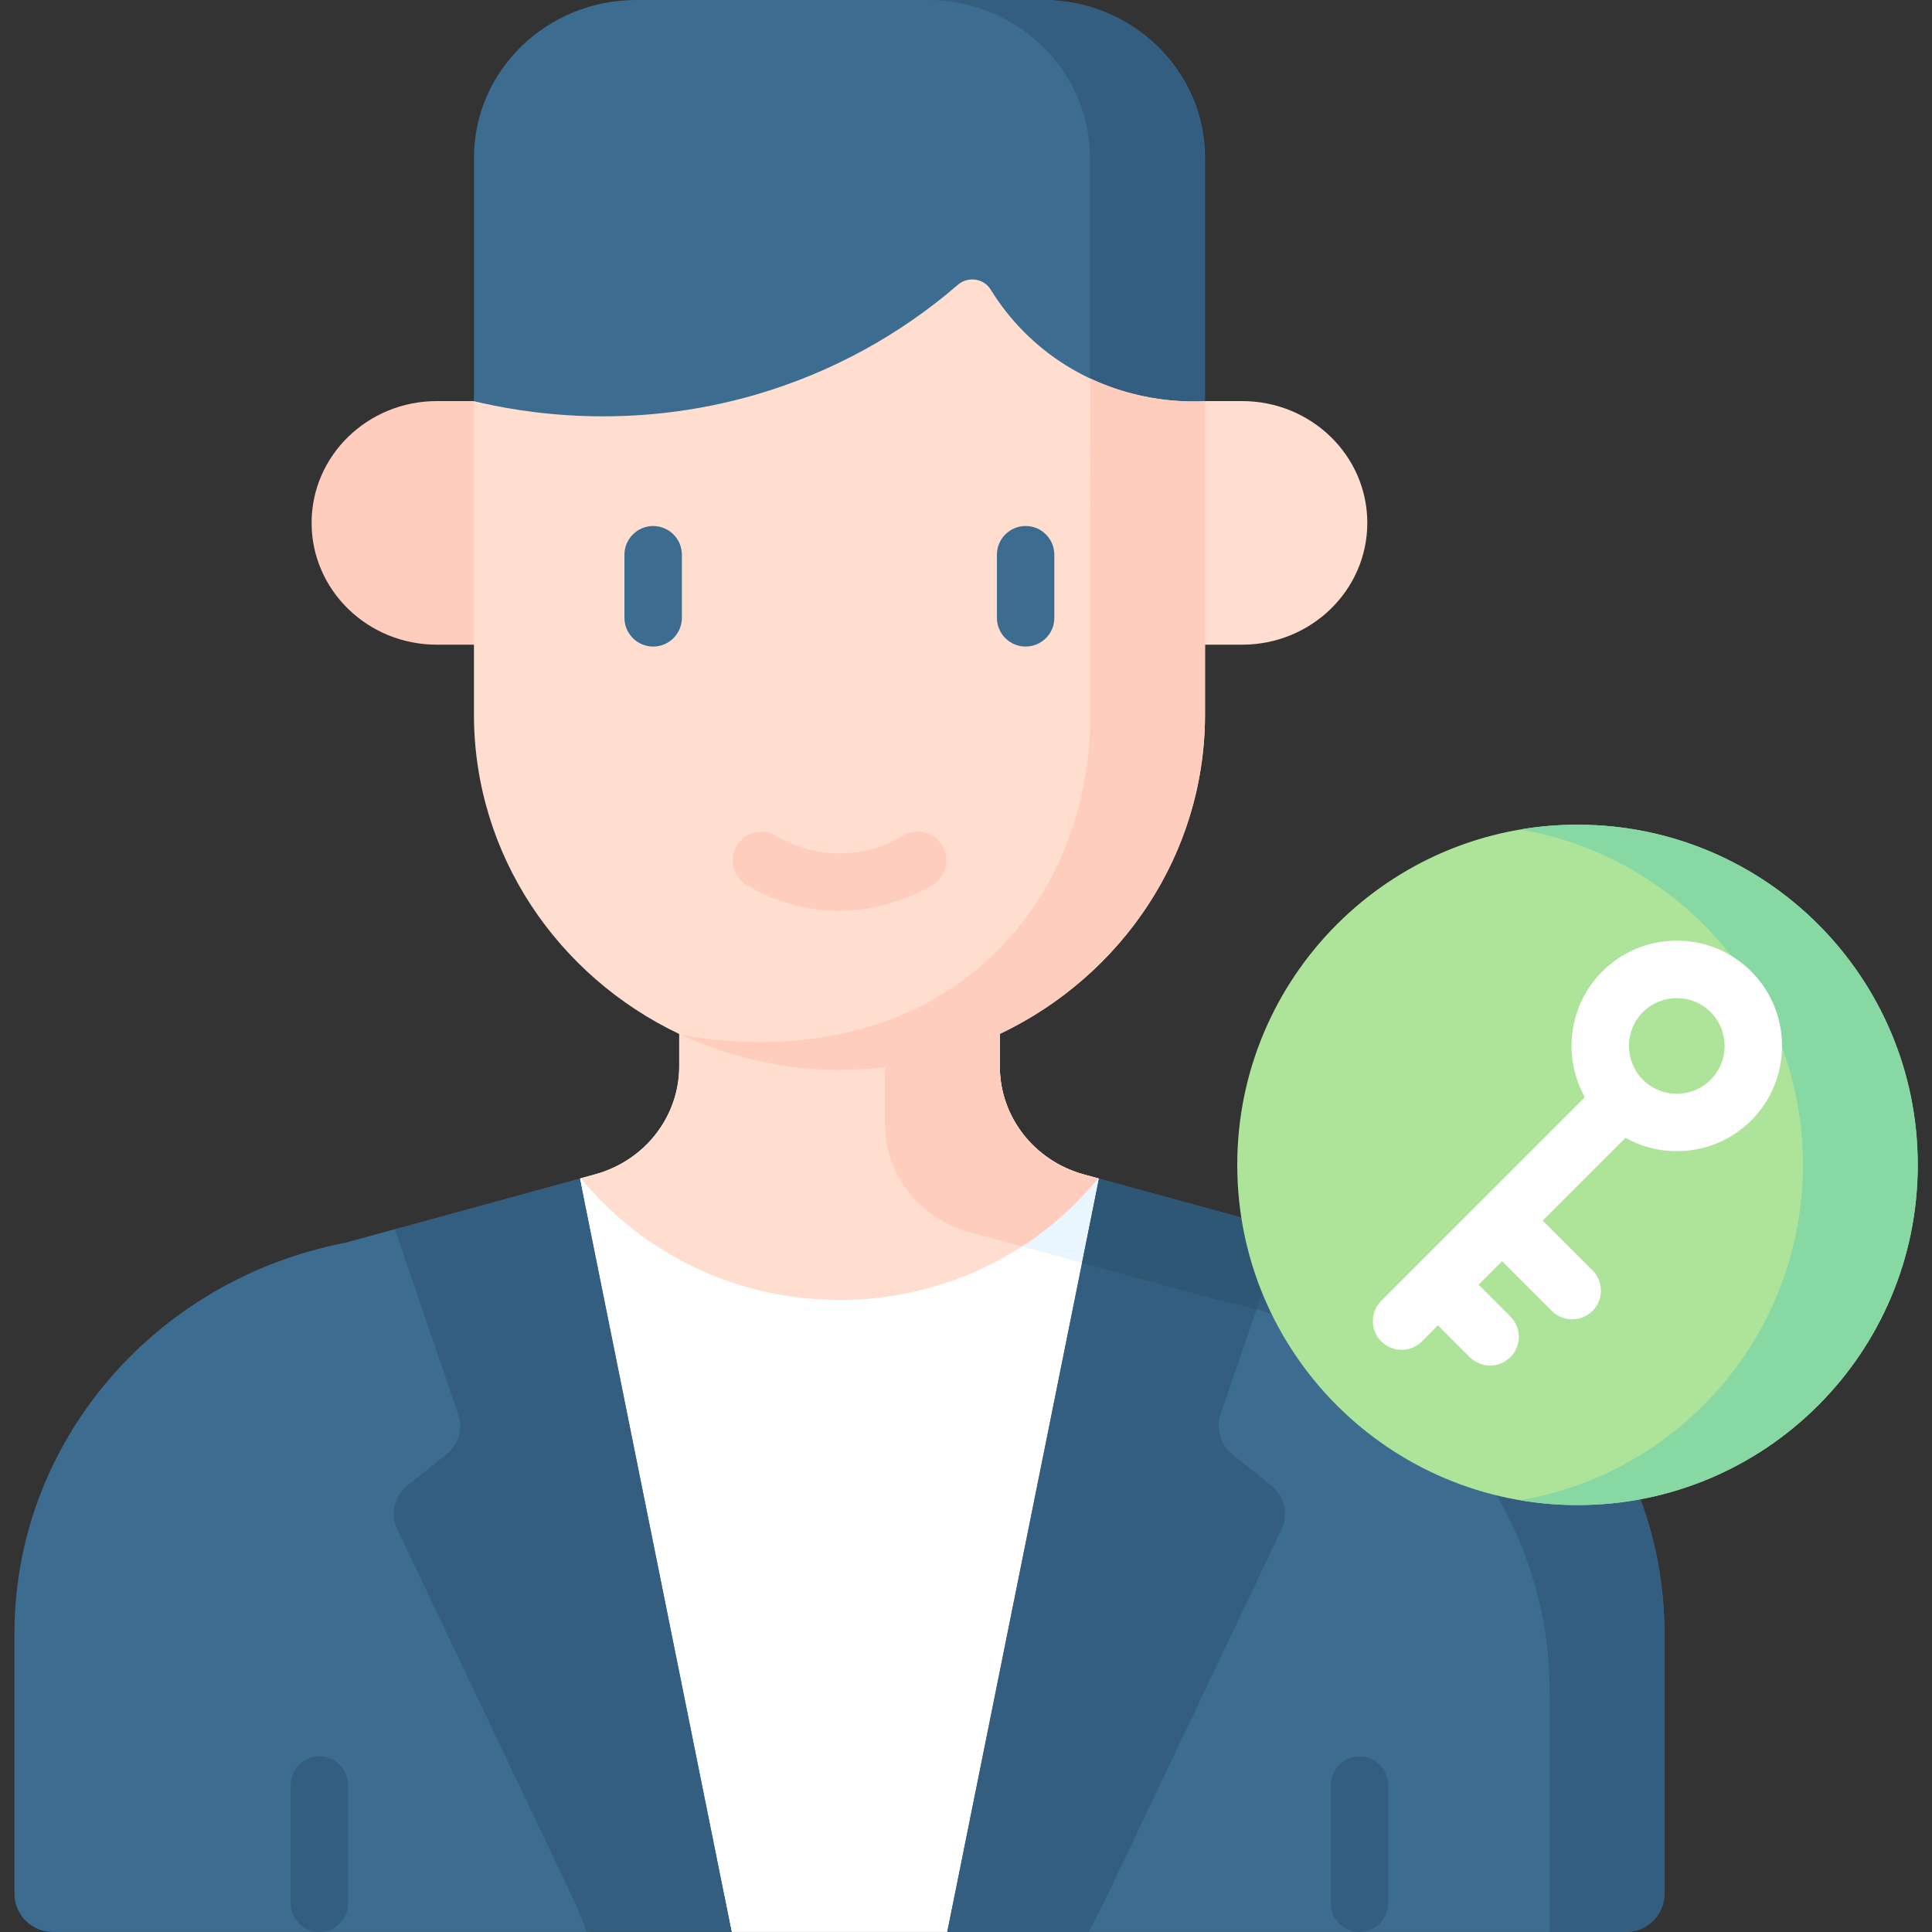
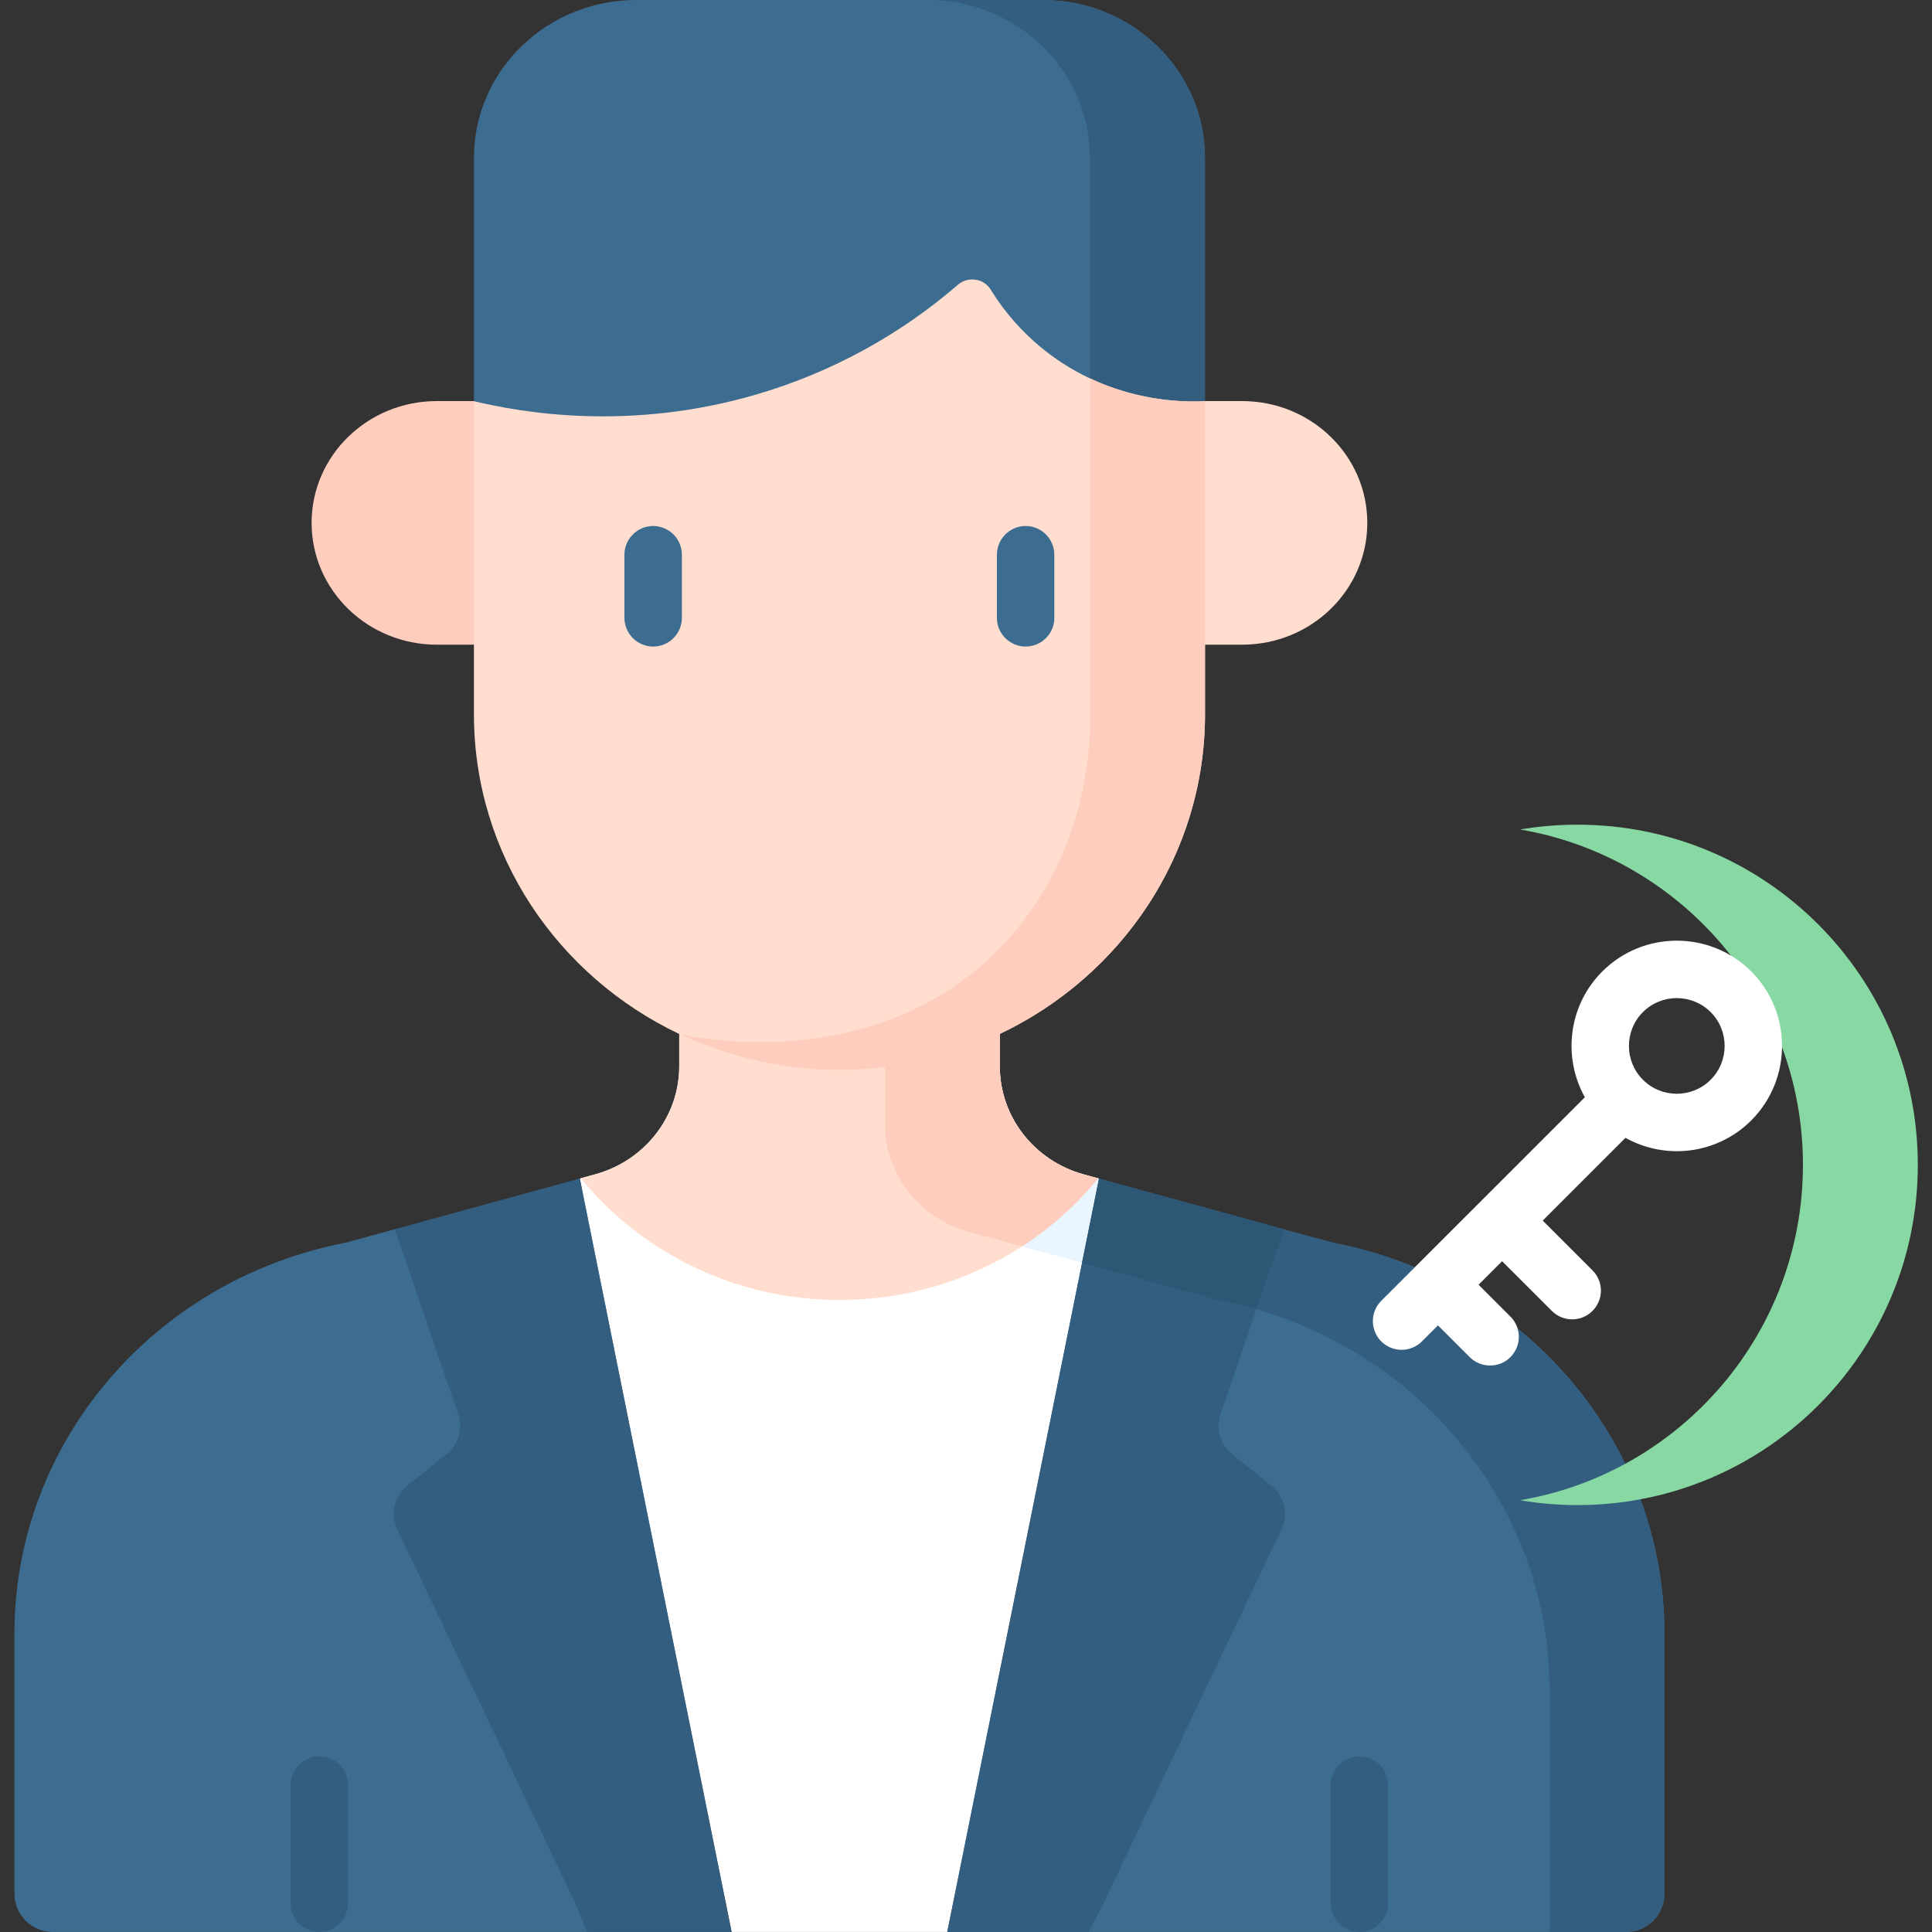
<svg xmlns="http://www.w3.org/2000/svg" width="35" height="35" viewBox="0 0 35 35" fill="none">
  <rect x="0" y="0" width="35" height="35" fill="#333333" stroke="none" />
  <g clip-path="url(#clip0_6947_682)">
    <path d="M29.458 34.999C29.841 34.999 30.152 34.689 30.152 34.306V29.591C30.152 26.15 27.64 23.187 24.15 22.513L19.966 21.508L19.612 21.333C18.711 21.086 17.871 20.252 17.871 19.341L17.96 18.252H12.538L12.525 19.38C12.525 20.291 11.819 21.327 10.918 21.574L7.153 22.268L6.263 22.512C2.774 23.186 0.262 26.149 0.262 29.59V34.306C0.262 34.689 0.572 34.999 0.955 34.999H10.633L14.595 33.959L19.722 34.999H29.458Z" fill="#3C6D91" />
    <path d="M24.152 22.513L19.637 21.277C18.735 21.03 18.113 20.23 18.113 19.32V18.252H16.031V20.36C16.031 21.271 16.654 22.071 17.555 22.317L22.071 23.553C25.561 24.227 28.073 27.19 28.073 30.632V34.999H29.46C29.844 34.999 30.154 34.689 30.154 34.306V29.591C30.154 26.15 27.642 23.187 24.152 22.513Z" fill="#345E80" />
    <path d="M19.911 21.352L19.635 21.277C18.734 21.03 18.111 20.23 18.111 19.32V18.252H12.304V19.317C12.304 20.227 11.682 21.027 10.781 21.274L10.504 21.35L13.254 34.999H17.161L19.911 21.352Z" fill="white" />
    <path d="M17.555 22.317L19.605 22.878L19.912 21.352L19.893 21.347L19.513 21.432C18.611 21.185 17.936 20.251 17.936 19.34L17.8 18.327L16.031 18.252V20.36C16.031 21.271 16.654 22.071 17.555 22.317Z" fill="#E9F5FF" />
    <path d="M10.523 21.345C11.619 22.688 13.31 23.55 15.209 23.55C17.108 23.55 18.798 22.689 19.893 21.347L19.637 21.277C18.735 21.03 18.113 20.23 18.113 19.32V18.252H12.306V19.317C12.306 20.227 11.683 21.027 10.782 21.274L10.523 21.345Z" fill="#FFDECF" />
    <path d="M18.113 19.32V18.252H16.031V20.36C16.031 21.271 16.654 22.071 17.555 22.317L18.514 22.58C19.035 22.243 19.5 21.827 19.893 21.347L19.637 21.277C18.735 21.03 18.113 20.23 18.113 19.32Z" fill="#FFCDBE" />
    <path d="M24.628 35C24.559 35 24.491 34.986 24.428 34.96C24.365 34.934 24.308 34.895 24.259 34.847C24.211 34.799 24.173 34.742 24.147 34.678C24.121 34.615 24.107 34.548 24.107 34.479V32.345C24.106 32.276 24.119 32.208 24.145 32.144C24.171 32.08 24.209 32.022 24.257 31.973C24.306 31.924 24.363 31.886 24.427 31.859C24.491 31.832 24.559 31.819 24.628 31.819C24.696 31.819 24.765 31.832 24.828 31.859C24.892 31.886 24.949 31.924 24.997 31.973C25.046 32.022 25.084 32.08 25.11 32.144C25.136 32.208 25.149 32.276 25.148 32.345V34.479C25.148 34.617 25.093 34.75 24.995 34.847C24.898 34.945 24.765 35 24.628 35ZM5.786 35C5.718 35 5.65 34.986 5.587 34.96C5.524 34.934 5.466 34.895 5.418 34.847C5.37 34.799 5.331 34.742 5.305 34.678C5.279 34.615 5.266 34.548 5.266 34.479V32.345C5.265 32.276 5.277 32.208 5.303 32.144C5.328 32.079 5.367 32.021 5.415 31.972C5.463 31.923 5.521 31.884 5.585 31.857C5.649 31.83 5.717 31.816 5.786 31.816C5.855 31.816 5.923 31.83 5.987 31.857C6.051 31.884 6.108 31.923 6.157 31.972C6.205 32.021 6.243 32.079 6.269 32.144C6.295 32.208 6.307 32.276 6.306 32.345V34.479C6.306 34.548 6.293 34.615 6.267 34.678C6.241 34.742 6.202 34.799 6.154 34.847C6.106 34.895 6.048 34.934 5.985 34.96C5.922 34.986 5.854 35 5.786 35Z" fill="#345E80" />
    <path d="M10.055 7.266H7.913C6.66 7.266 5.645 8.254 5.645 9.472C5.645 10.691 6.66 11.679 7.913 11.679H10.055V7.266Z" fill="#FFCDBE" />
    <path d="M20.359 7.266H22.502C23.755 7.266 24.77 8.254 24.77 9.472C24.77 10.691 23.755 11.679 22.502 11.679H20.359V7.266Z" fill="#FFDECF" />
    <path d="M20.79 11.192H9.627L8.586 7.266V2.86C8.586 1.281 9.902 0 11.527 0H18.89C20.514 0 21.83 1.281 21.83 2.86V7.266L20.79 11.192Z" fill="#3C6D91" />
    <path d="M18.886 0H16.805C18.429 0 19.745 1.281 19.745 2.86V7.266L18.705 11.192H20.786L21.826 7.266V2.86C21.826 1.281 20.51 0 18.886 0Z" fill="#345E80" />
    <path d="M21.83 7.268V12.941C21.83 15.481 20.318 17.679 18.121 18.727C17.242 19.147 16.252 19.192 15.207 19.192C15.207 19.192 13.181 19.148 12.305 18.732C10.103 17.685 8.586 15.485 8.586 12.941V7.268C9.448 7.474 11.411 7.824 13.731 7.138C15.065 6.744 16.3 6.069 17.353 5.159C17.536 5.001 17.822 5.042 17.947 5.246C18.29 5.804 18.759 6.275 19.315 6.621C20.391 7.29 21.454 7.286 21.83 7.268Z" fill="#FFDECF" />
    <path d="M19.749 12.94C19.756 13.403 19.737 15.484 18.144 17.144C15.844 19.54 12.458 18.768 12.305 18.731C12.908 19.011 13.692 19.276 14.625 19.357C14.827 19.374 15.022 19.382 15.208 19.381C18.865 19.381 21.83 16.497 21.83 12.94V7.267C21.506 7.283 20.668 7.288 19.752 6.857L19.749 12.94Z" fill="#FFCDBE" />
    <path d="M19.992 34.48L23.217 27.706C23.348 27.43 23.271 27.103 23.029 26.91L22.327 26.349C22.108 26.174 22.022 25.885 22.112 25.622L23.26 22.271L19.909 21.354L17.16 35.001H19.721L19.992 34.48Z" fill="#345E80" />
    <path d="M22.764 22.133L19.909 21.352L19.602 22.878L22.067 23.553C22.304 23.598 22.535 23.655 22.762 23.721L23.26 22.269L22.764 22.133Z" fill="#2D5774" />
    <path d="M13.253 34.999L10.503 21.35L7.152 22.268L8.301 25.621C8.391 25.884 8.305 26.173 8.086 26.348L7.384 26.908C7.142 27.101 7.065 27.429 7.196 27.705L10.421 34.479L10.633 34.999H13.253V34.999Z" fill="#345E80" />
    <path d="M11.833 11.713C11.764 11.713 11.697 11.699 11.634 11.673C11.57 11.647 11.513 11.609 11.465 11.56C11.417 11.512 11.378 11.455 11.352 11.392C11.326 11.328 11.312 11.261 11.312 11.192V10.05C11.312 9.912 11.367 9.779 11.465 9.682C11.562 9.584 11.695 9.529 11.833 9.529C11.971 9.529 12.103 9.584 12.201 9.682C12.298 9.779 12.353 9.912 12.353 10.05V11.192C12.353 11.33 12.298 11.463 12.201 11.56C12.103 11.658 11.971 11.713 11.833 11.713ZM18.58 11.713C18.442 11.713 18.31 11.658 18.212 11.56C18.114 11.463 18.06 11.33 18.06 11.192V10.05C18.06 9.762 18.293 9.529 18.58 9.529C18.867 9.529 19.1 9.762 19.1 10.05V11.192C19.1 11.261 19.087 11.328 19.061 11.392C19.035 11.455 18.996 11.512 18.948 11.56C18.899 11.609 18.842 11.647 18.779 11.673C18.716 11.699 18.648 11.713 18.58 11.713Z" fill="#3C6D91" />
-     <path d="M15.208 16.5C14.466 16.5 13.886 16.249 13.526 16.033C13.408 15.962 13.323 15.847 13.289 15.713C13.255 15.579 13.277 15.438 13.348 15.319C13.418 15.201 13.534 15.116 13.667 15.082C13.801 15.049 13.943 15.069 14.061 15.14C14.317 15.294 14.736 15.473 15.271 15.459C15.752 15.446 16.127 15.278 16.357 15.141C16.415 15.105 16.48 15.082 16.548 15.072C16.615 15.062 16.684 15.065 16.751 15.082C16.817 15.098 16.879 15.128 16.934 15.169C16.989 15.209 17.035 15.26 17.071 15.319C17.106 15.378 17.129 15.443 17.139 15.51C17.149 15.578 17.146 15.647 17.129 15.713C17.113 15.779 17.083 15.842 17.043 15.896C17.002 15.951 16.951 15.998 16.892 16.033C16.542 16.243 15.909 16.5 15.208 16.5Z" fill="#FFCDBE" />
-     <path d="M28.578 27.266C31.981 27.266 34.741 24.507 34.741 21.103C34.741 17.699 31.981 14.94 28.578 14.94C25.174 14.94 22.414 17.699 22.414 21.103C22.414 24.507 25.174 27.266 28.578 27.266Z" fill="#ADE499" />
    <path d="M28.58 14.94C28.231 14.939 27.883 14.969 27.539 15.027C30.447 15.522 32.662 18.054 32.662 21.103C32.662 24.152 30.447 26.684 27.539 27.178C27.883 27.237 28.231 27.266 28.58 27.266C31.984 27.266 34.743 24.507 34.743 21.103C34.743 17.699 31.984 14.94 28.58 14.94Z" fill="#87D8A2" />
    <path d="M31.726 17.599C30.982 16.855 29.771 16.855 29.027 17.599C28.411 18.215 28.306 19.151 28.711 19.878L25.023 23.565C24.82 23.768 24.82 24.098 25.023 24.301C25.227 24.504 25.556 24.504 25.759 24.301L26.05 24.01L26.631 24.591C26.729 24.686 26.861 24.739 26.998 24.738C27.135 24.737 27.265 24.683 27.362 24.586C27.459 24.489 27.514 24.358 27.515 24.222C27.516 24.085 27.463 23.953 27.367 23.855L26.786 23.274L27.212 22.848L28.119 23.754C28.216 23.849 28.348 23.902 28.485 23.901C28.622 23.9 28.753 23.846 28.849 23.749C28.946 23.652 29.001 23.521 29.002 23.385C29.003 23.248 28.95 23.116 28.854 23.018L27.948 22.112L29.447 20.613C30.182 21.023 31.115 20.908 31.726 20.297C32.469 19.553 32.469 18.343 31.726 17.599ZM30.99 19.561C30.652 19.899 30.102 19.899 29.763 19.561C29.425 19.223 29.425 18.673 29.763 18.335C30.102 17.997 30.652 17.997 30.99 18.335C31.328 18.673 31.328 19.223 30.99 19.561Z" fill="white" />
  </g>
  <defs>
    <clipPath id="clip0_6947_682">
      <rect width="35" height="35" fill="white" />
    </clipPath>
  </defs>
</svg>